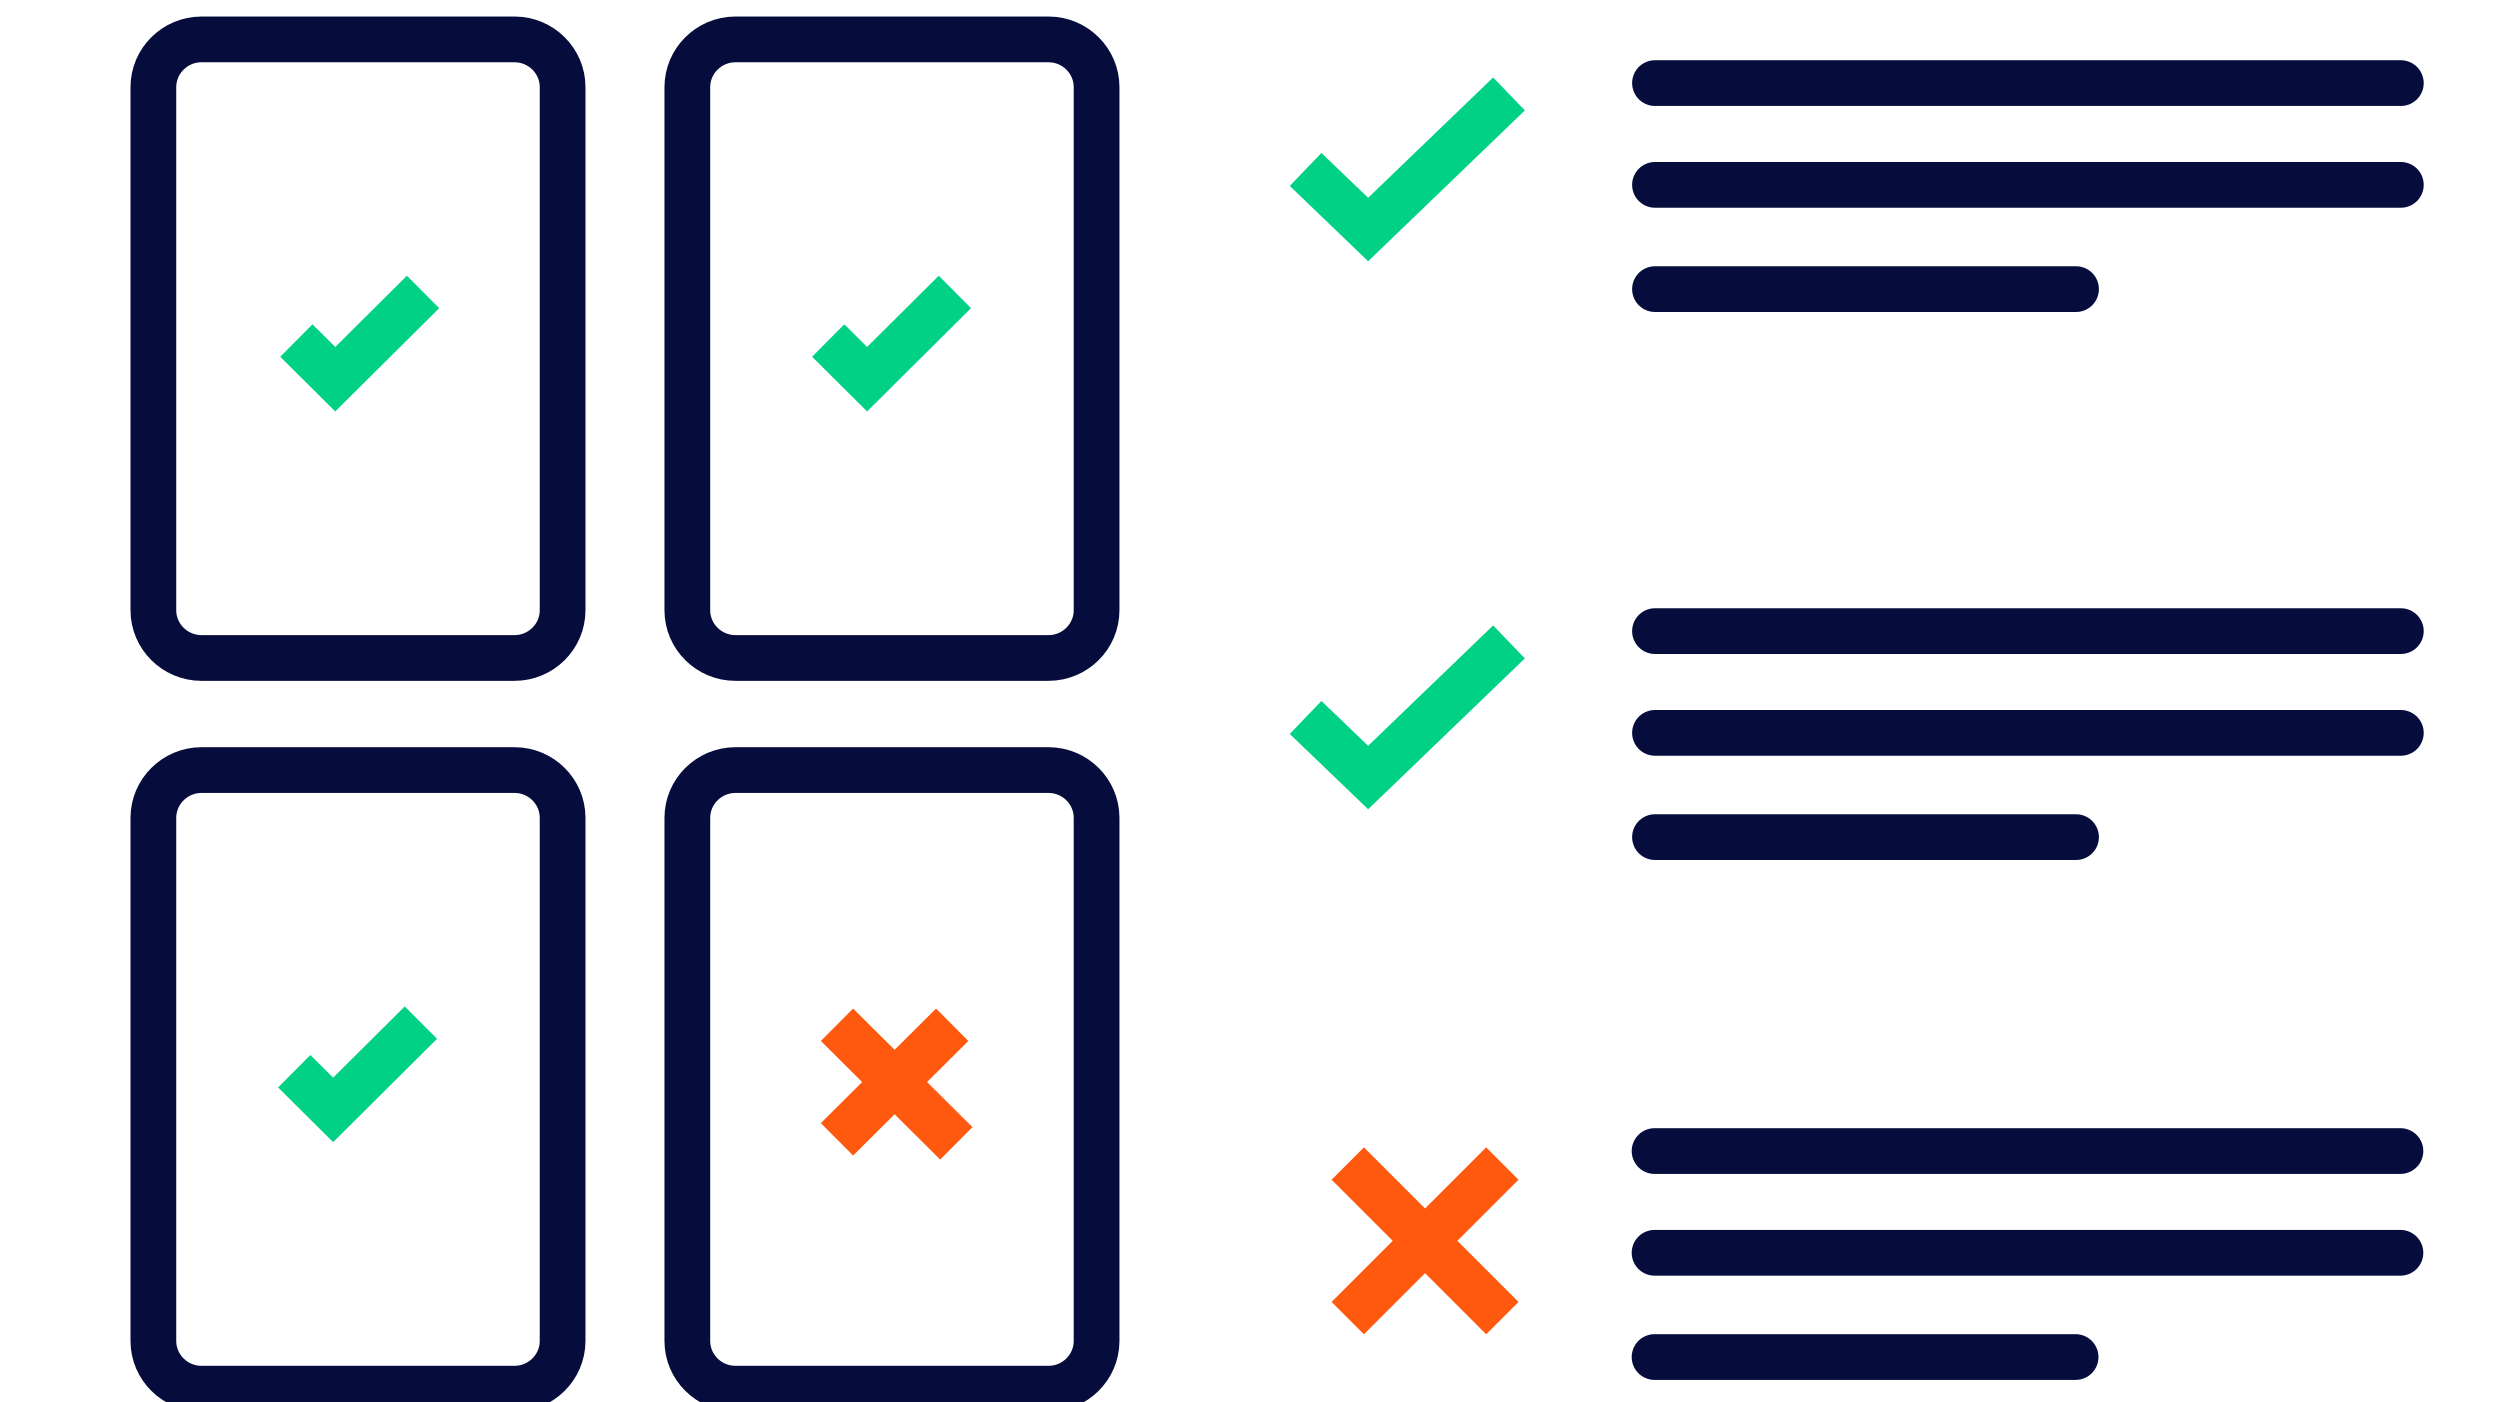
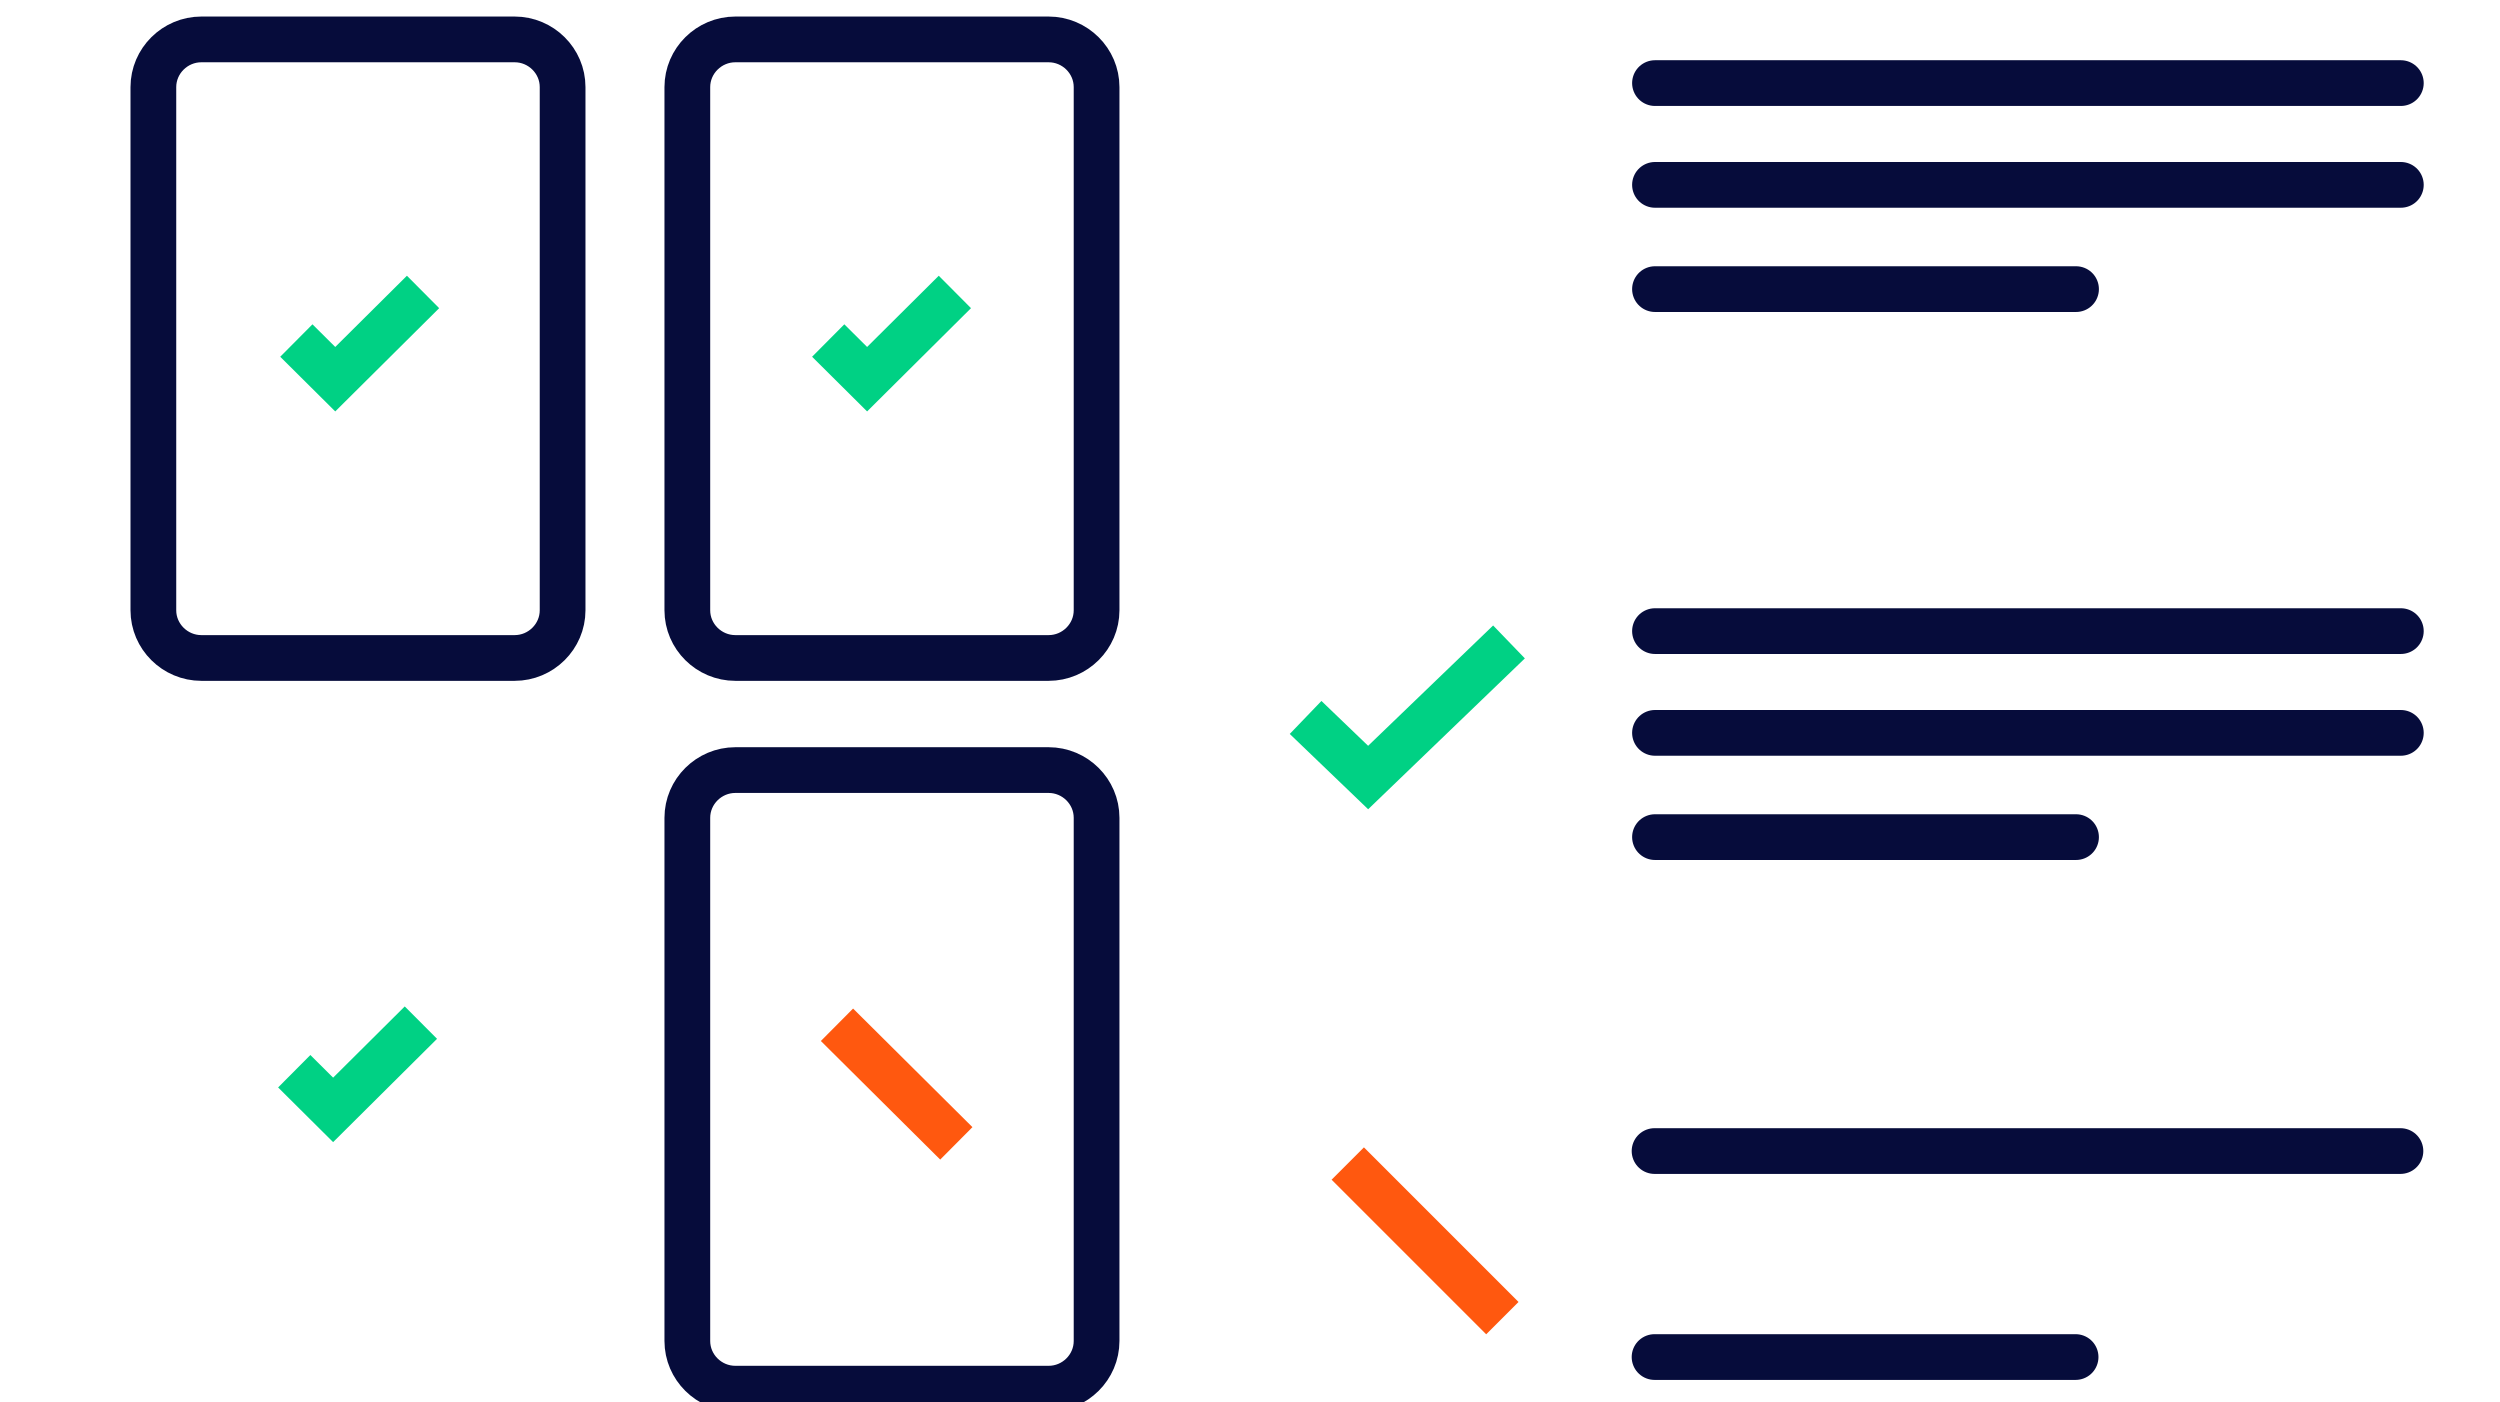
<svg xmlns="http://www.w3.org/2000/svg" id="Layer_1" x="0px" y="0px" width="164px" height="92px" viewBox="0 0 164 92" xml:space="preserve">
  <path fill="none" stroke="#060C3B" stroke-width="3" stroke-linecap="round" stroke-linejoin="round" d="M108.539,75.509h48.93" />
-   <path fill="none" stroke="#060C3B" stroke-width="3" stroke-linecap="round" stroke-linejoin="round" d="M108.539,82.183h48.93" />
  <path fill="none" stroke="#060C3B" stroke-width="3" stroke-linecap="round" stroke-linejoin="round" d="M108.539,89.022h27.62" />
-   <path fill="none" stroke="#FF580F" stroke-width="3" d="M98.552,76.328L88.413,86.467" />
  <path fill="none" stroke="#FF580F" stroke-width="3" d="M88.413,76.328l10.141,10.141" />
  <path fill="none" stroke="#060C3B" stroke-width="3" stroke-linecap="round" stroke-linejoin="round" d="M68.787,50.517H48.24  c-1.732,0-3.151,1.411-3.151,3.132v34.319c0,1.723,1.418,3.129,3.151,3.129h20.548c1.732,0,3.148-1.408,3.148-3.129V53.648  C71.936,51.926,70.52,50.517,68.787,50.517z" />
  <path fill="none" stroke="#FF580F" stroke-width="3" d="M54.905,67.225l7.83,7.78" />
-   <path fill="none" stroke="#FF580F" stroke-width="3" d="M62.464,67.225l-7.559,7.515" />
  <path fill="none" stroke="#060C3B" stroke-width="3" stroke-linecap="round" stroke-linejoin="round" d="M108.567,41.401h48.928" />
  <path fill="none" stroke="#060C3B" stroke-width="3" stroke-linecap="round" stroke-linejoin="round" d="M108.567,48.076h48.928" />
  <path fill="none" stroke="#060C3B" stroke-width="3" stroke-linecap="round" stroke-linejoin="round" d="M108.567,54.915h27.621" />
  <path fill="none" stroke="#00D184" stroke-width="3" d="M85.647,47.065l4.103,3.941c0,0,6.636-6.384,9.24-8.895" />
  <path fill="none" stroke="#060C3B" stroke-width="3" stroke-linecap="round" stroke-linejoin="round" d="M108.567,5.451h48.928" />
  <path fill="none" stroke="#060C3B" stroke-width="3" stroke-linecap="round" stroke-linejoin="round" d="M108.567,12.127h48.928" />
  <path fill="none" stroke="#060C3B" stroke-width="3" stroke-linecap="round" stroke-linejoin="round" d="M108.567,18.966h27.621" />
-   <path fill="none" stroke="#00D184" stroke-width="3" d="M85.647,11.115l4.103,3.942c0,0,6.636-6.384,9.24-8.895" />
  <path fill="none" stroke="#060C3B" stroke-width="3" stroke-linecap="round" stroke-linejoin="round" d="M33.76,2.585H13.211  c-1.731,0-3.15,1.409-3.15,3.13v34.319c0,1.721,1.419,3.129,3.15,3.129h20.548c1.731,0,3.148-1.408,3.148-3.129V5.714  C36.908,3.993,35.491,2.585,33.76,2.585z" />
  <path fill="none" stroke="#00D184" stroke-width="3" d="M19.44,22.339l2.552,2.536c0,0,4.135-4.108,5.76-5.723" />
  <path fill="none" stroke="#060C3B" stroke-width="3" stroke-linecap="round" stroke-linejoin="round" d="M68.787,2.585H48.24  c-1.732,0-3.151,1.409-3.151,3.13v34.319c0,1.721,1.418,3.129,3.151,3.129h20.548c1.732,0,3.148-1.408,3.148-3.129V5.714  C71.936,3.993,70.52,2.585,68.787,2.585z" />
  <path fill="none" stroke="#00D184" stroke-width="3" d="M54.33,22.339l2.552,2.536c0,0,4.134-4.108,5.758-5.723" />
-   <path fill="none" stroke="#060C3B" stroke-width="3" stroke-linecap="round" stroke-linejoin="round" d="M33.76,50.517H13.211  c-1.731,0-3.15,1.411-3.15,3.132v34.319c0,1.723,1.419,3.129,3.15,3.129h20.548c1.731,0,3.148-1.408,3.148-3.129V53.648  C36.908,51.926,35.491,50.517,33.76,50.517z" />
  <path fill="none" stroke="#00D184" stroke-width="3" d="M19.302,70.273l2.551,2.536c0,0,4.135-4.107,5.758-5.725" />
</svg>